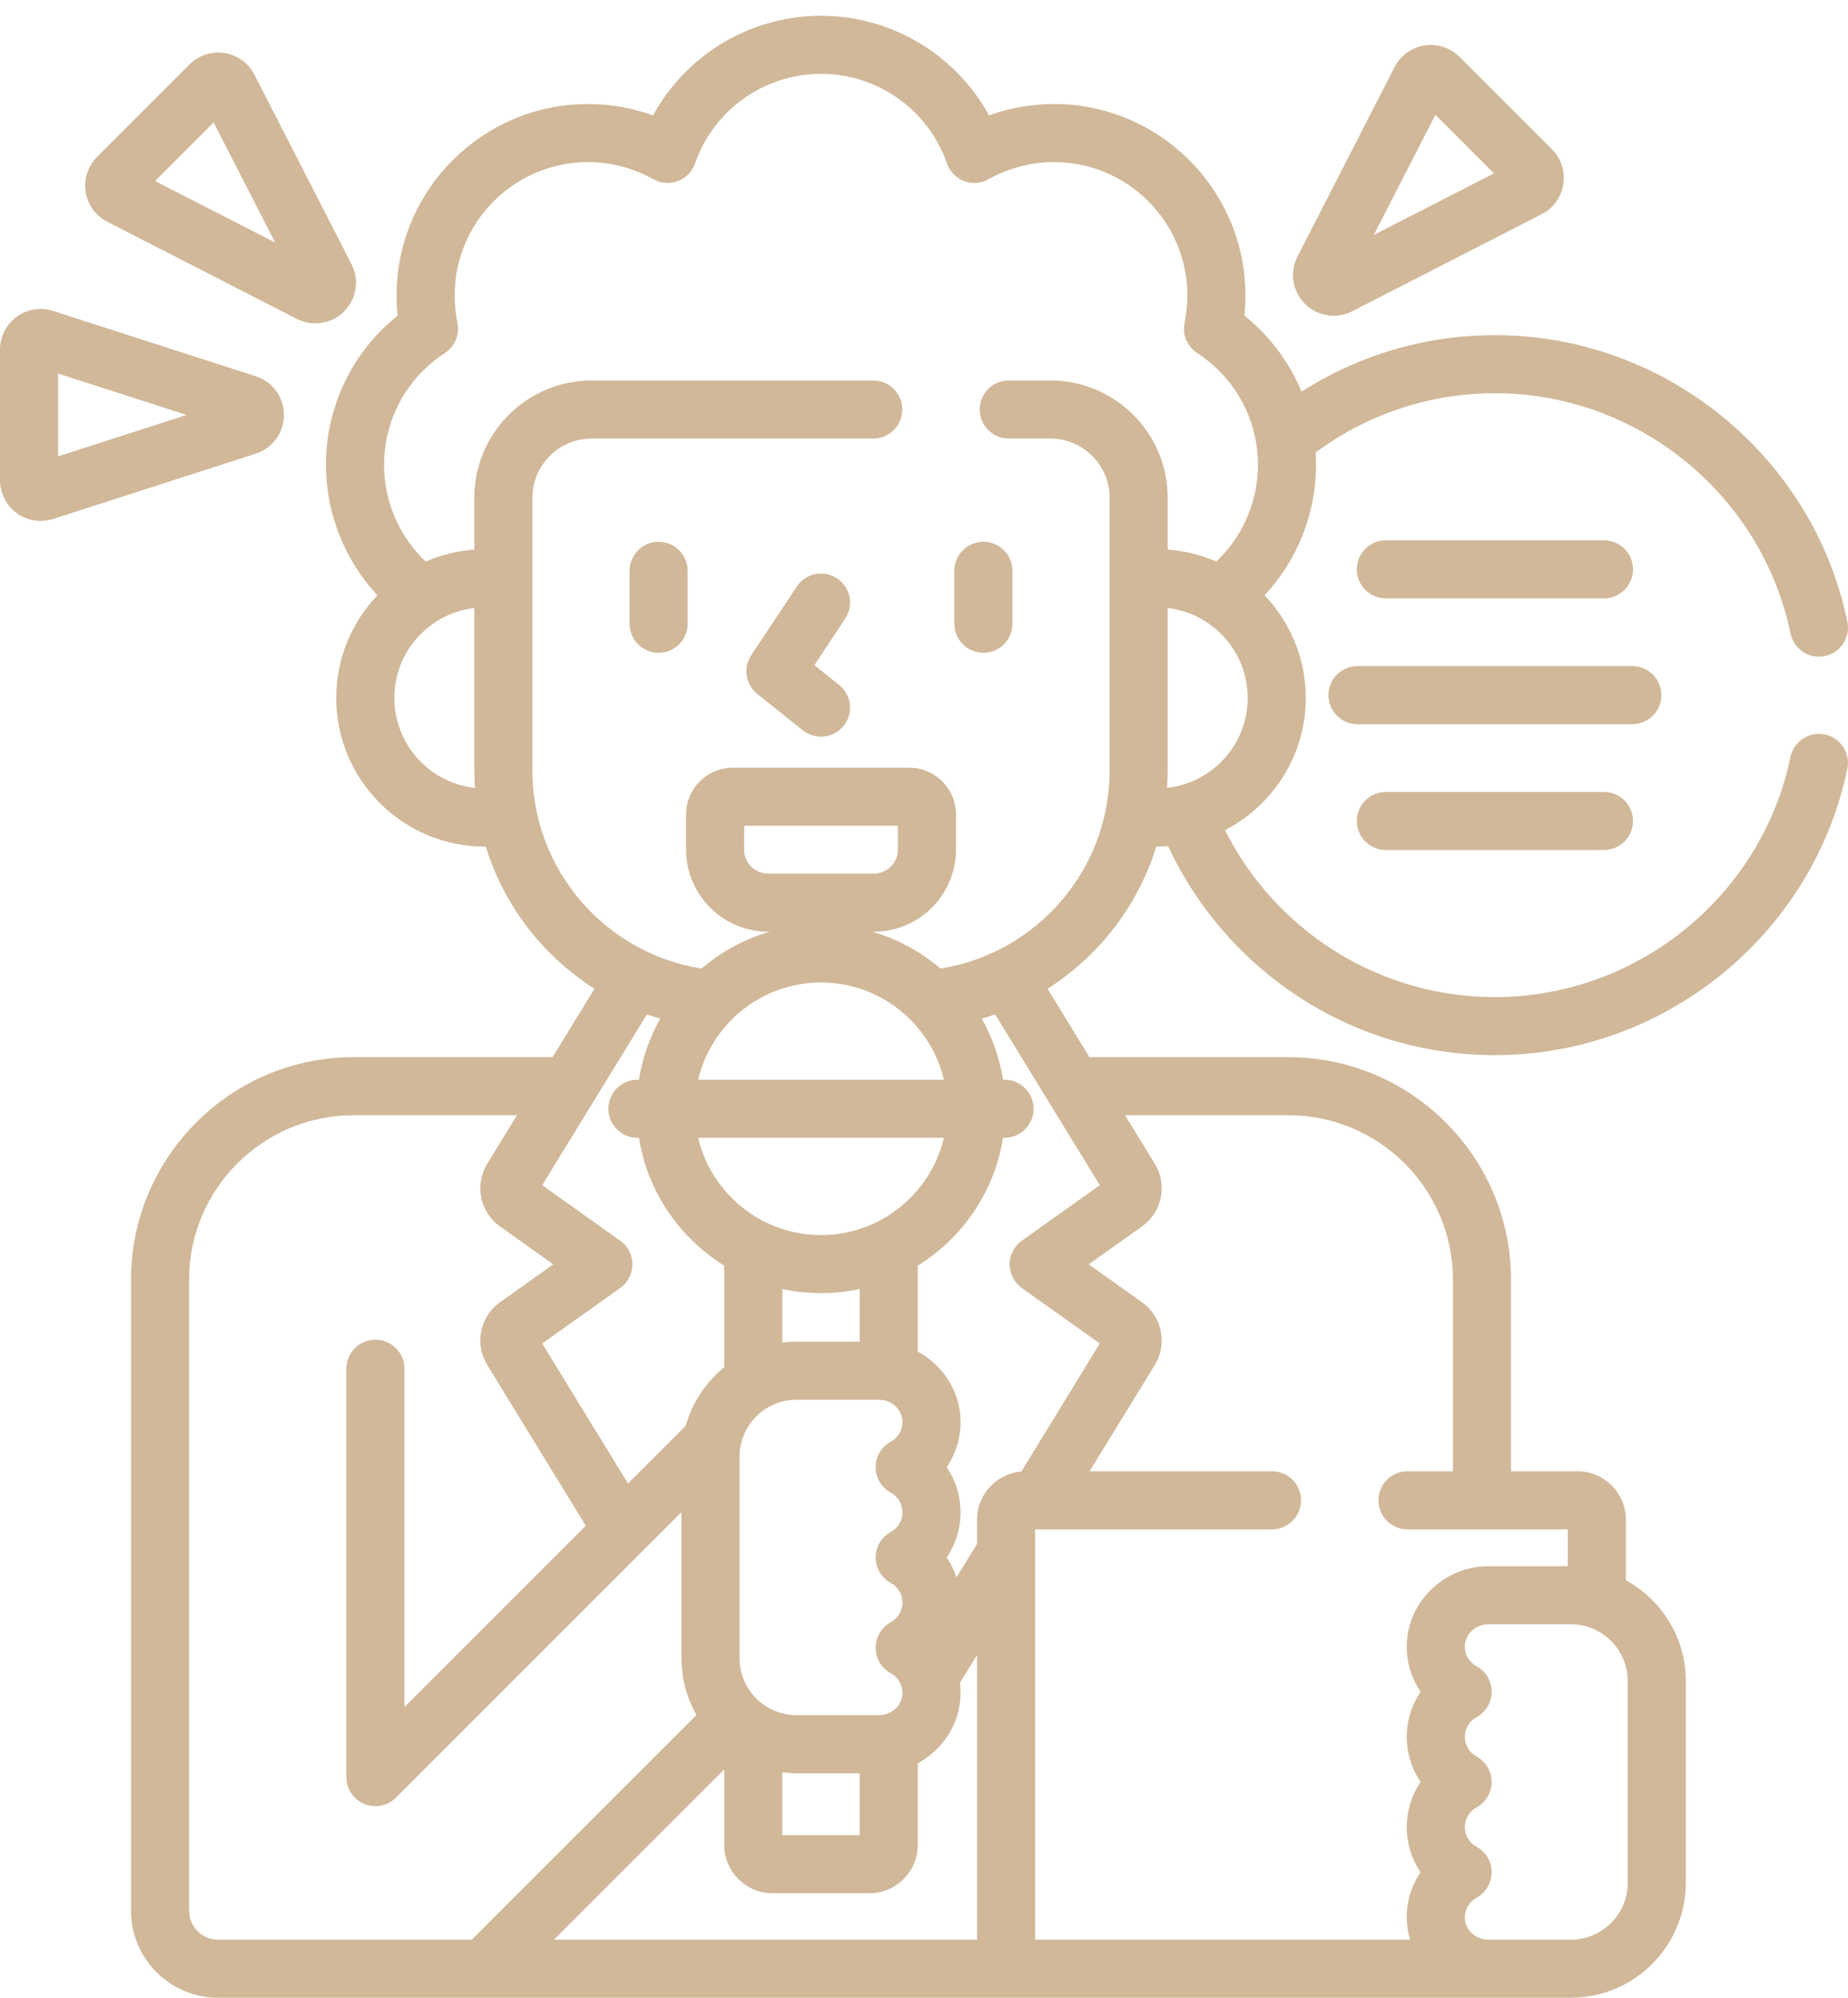
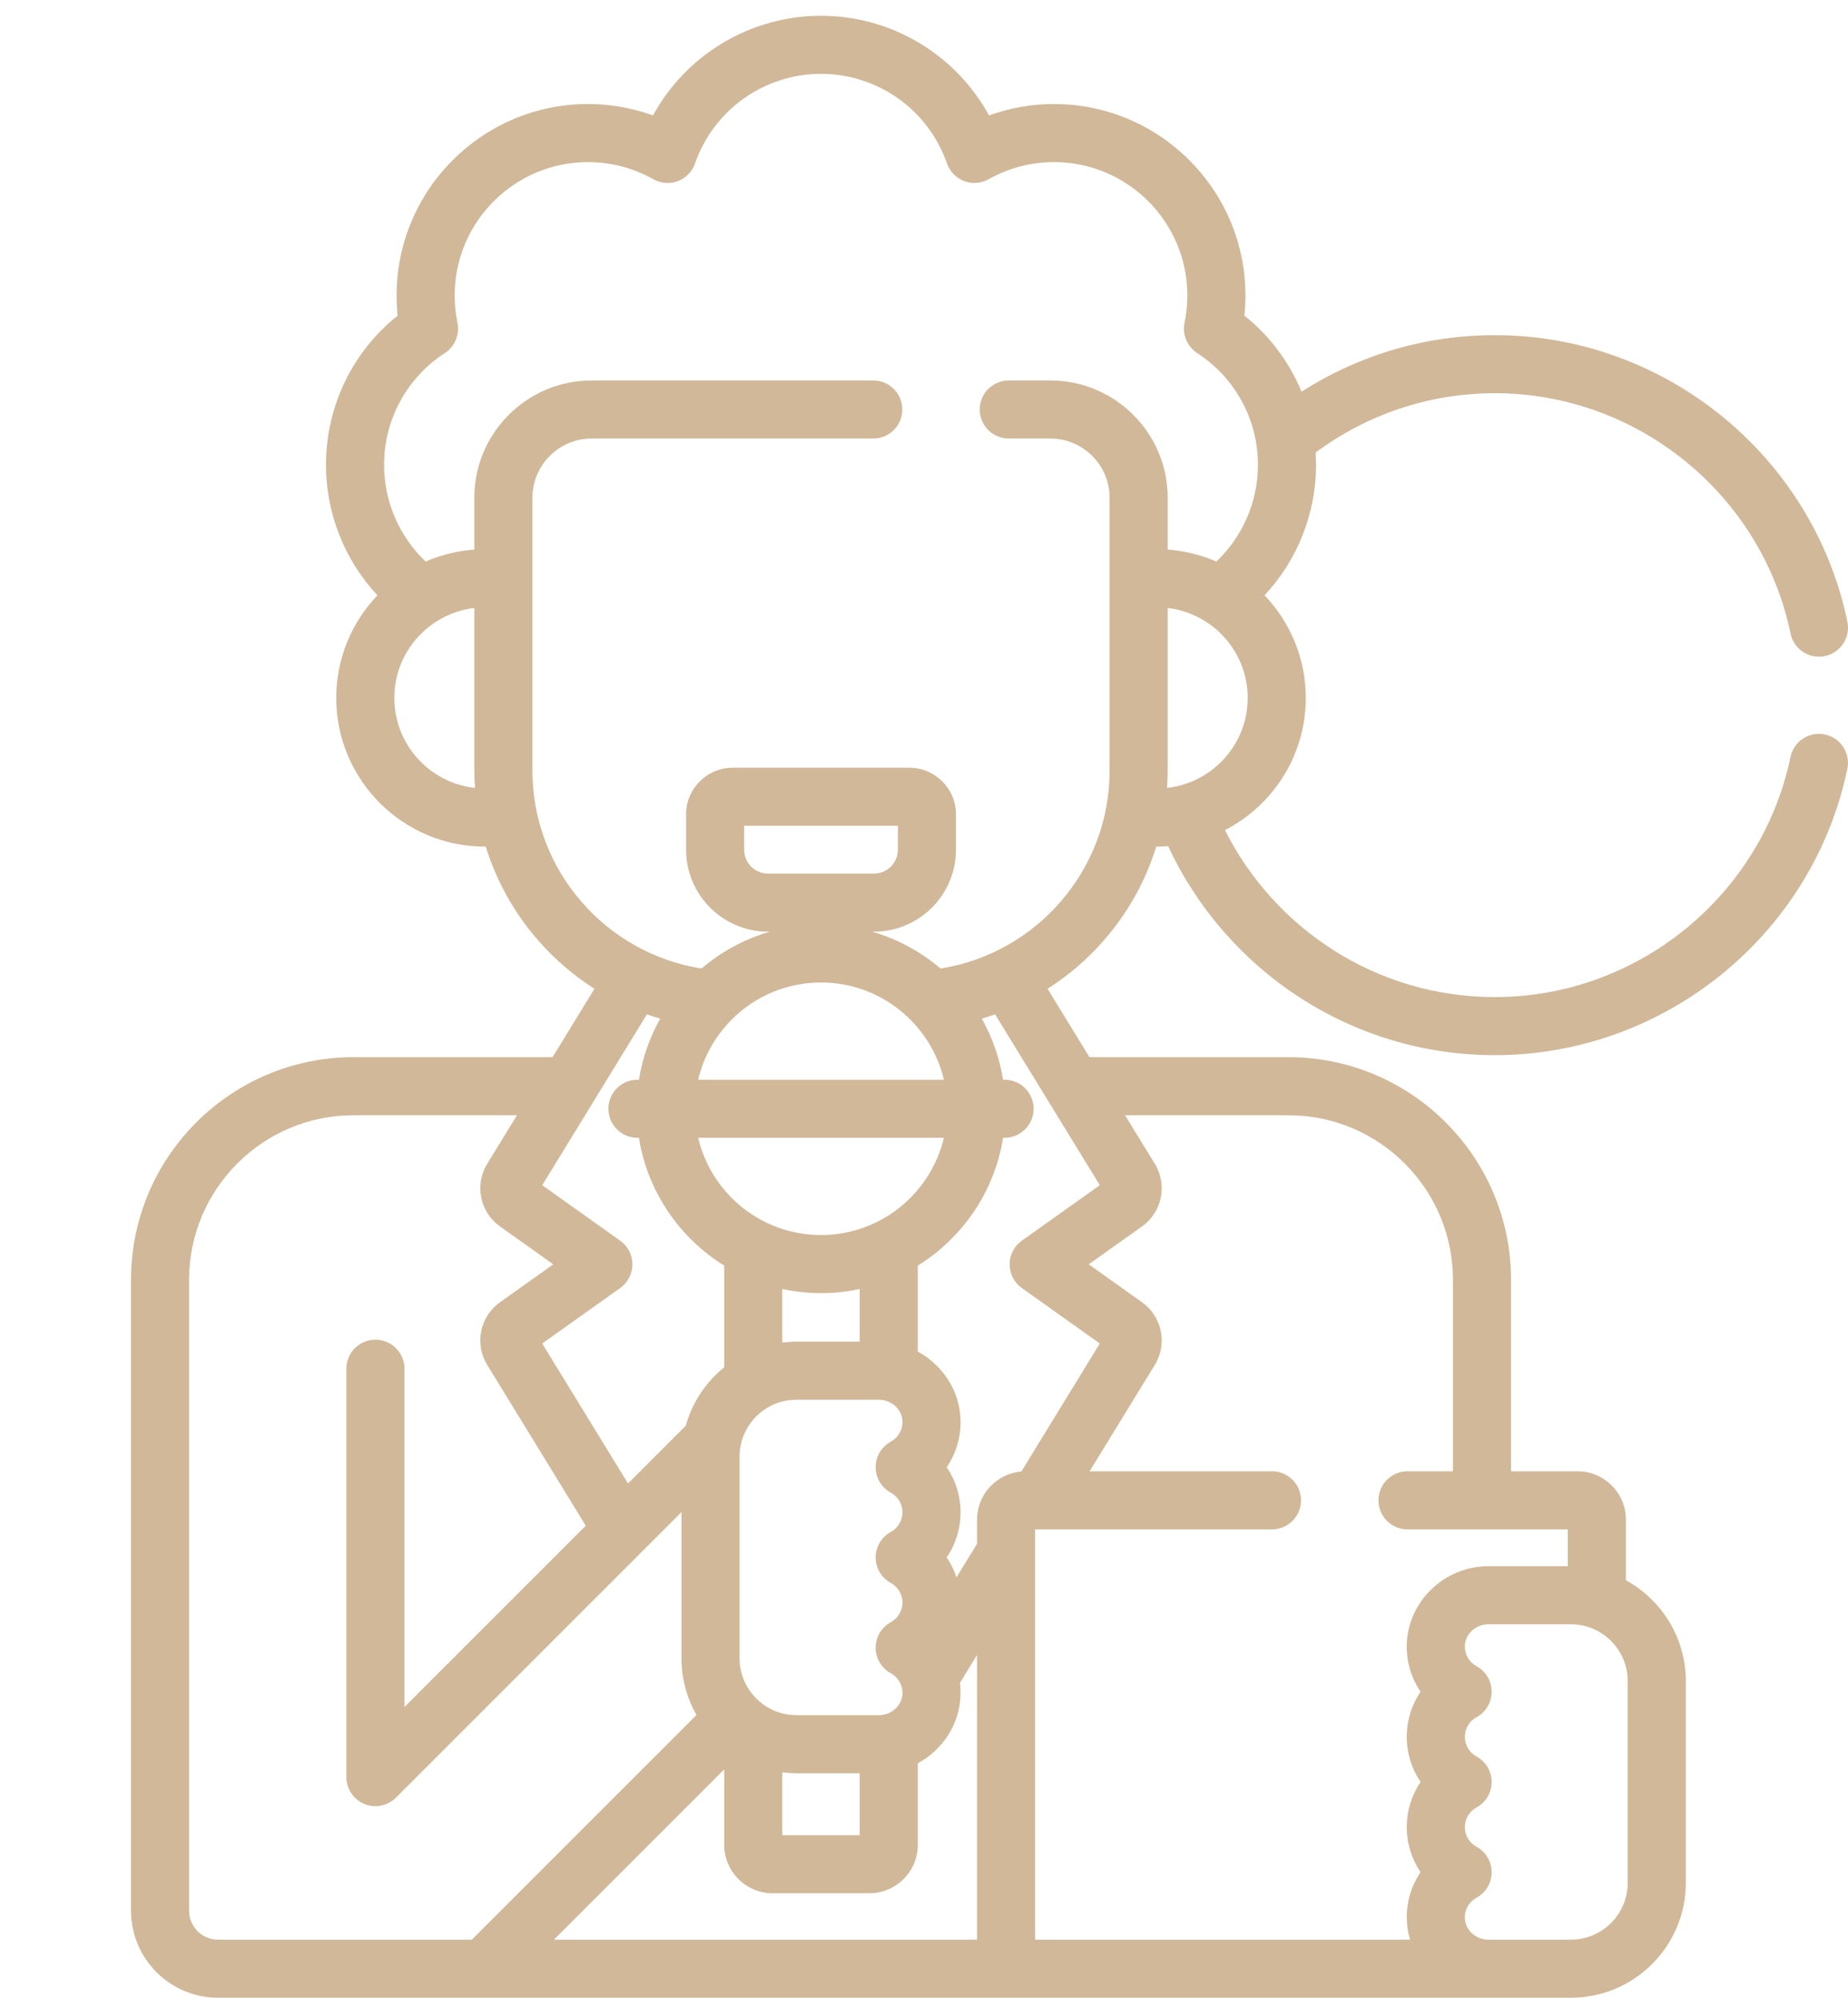
<svg xmlns="http://www.w3.org/2000/svg" width="74" height="80" viewBox="0 0 74 80" fill="none">
  <path d="M73.072 29.412C72.445 29.28 71.828 29.684 71.697 30.313C70.538 35.884 65.56 39.928 59.861 39.928C55.136 39.928 51.041 37.202 49.052 33.243C50.971 32.253 52.288 30.252 52.288 27.948C52.288 26.356 51.658 24.909 50.637 23.839C51.946 22.434 52.698 20.575 52.698 18.616C52.698 18.451 52.692 18.286 52.681 18.121C54.69 16.631 57.173 15.746 59.86 15.746C65.56 15.746 70.538 19.789 71.697 25.361C71.727 25.511 71.787 25.654 71.872 25.782C71.958 25.91 72.068 26.019 72.196 26.104C72.324 26.188 72.467 26.247 72.618 26.276C72.769 26.305 72.924 26.304 73.074 26.272C73.225 26.241 73.367 26.18 73.494 26.094C73.621 26.007 73.729 25.896 73.812 25.767C73.896 25.638 73.953 25.494 73.981 25.343C74.009 25.192 74.006 25.037 73.973 24.887C72.591 18.243 66.656 13.421 59.861 13.421C57.013 13.421 54.356 14.252 52.118 15.683C51.624 14.491 50.837 13.444 49.829 12.638C49.857 12.37 49.871 12.1 49.871 11.831C49.871 7.604 46.432 4.166 42.206 4.166C41.318 4.166 40.437 4.32 39.603 4.622C38.276 2.193 35.708 0.632 32.876 0.632C30.044 0.632 27.476 2.193 26.149 4.622C25.314 4.32 24.433 4.166 23.546 4.166C19.319 4.166 15.881 7.605 15.881 11.831C15.881 12.1 15.895 12.37 15.923 12.638C14.113 14.088 13.053 16.271 13.053 18.617C13.053 20.575 13.805 22.434 15.114 23.84C14.093 24.909 13.464 26.356 13.464 27.948C13.464 31.232 16.136 33.903 19.419 33.903H19.452C20.185 36.277 21.75 38.287 23.805 39.595L22.126 42.334H14.159C9.244 42.334 5.246 46.332 5.246 51.247V76.512C5.246 78.435 6.81 79.999 8.733 79.999H62.901C65.44 79.999 67.506 77.934 67.506 75.394V67.322C67.506 65.581 66.535 64.063 65.106 63.281V60.855C65.106 59.787 64.237 58.917 63.169 58.917H60.506V51.247C60.506 46.332 56.507 42.334 51.593 42.334H43.625L41.947 39.595C44.001 38.287 45.567 36.277 46.299 33.903H46.332C46.482 33.903 46.63 33.896 46.778 33.885C49.069 38.821 54.07 42.253 59.861 42.253C66.656 42.253 72.591 37.431 73.974 30.786C74.037 30.484 73.977 30.17 73.808 29.912C73.639 29.654 73.374 29.474 73.072 29.412ZM46.732 31.552C46.748 31.321 46.757 31.089 46.757 30.857V24.347C48.559 24.559 49.962 26.091 49.962 27.948C49.962 29.814 48.545 31.352 46.732 31.552ZM15.79 27.948C15.79 26.091 17.193 24.559 18.994 24.347V30.857C18.995 31.089 19.004 31.321 19.02 31.552C17.206 31.352 15.79 29.814 15.79 27.948ZM25.904 40.619C26.08 40.681 26.258 40.738 26.438 40.791C26.011 41.549 25.722 42.378 25.586 43.237H25.525C24.883 43.237 24.362 43.758 24.362 44.4C24.362 45.042 24.883 45.563 25.525 45.563H25.586C25.929 47.722 27.211 49.572 29 50.68V54.752C28.256 55.354 27.717 56.172 27.458 57.094L25.147 59.406L21.712 53.8L24.834 51.578C24.985 51.47 25.109 51.328 25.194 51.163C25.279 50.998 25.323 50.816 25.323 50.63C25.323 50.445 25.279 50.262 25.194 50.097C25.109 49.932 24.985 49.79 24.834 49.683L21.712 47.461L25.904 40.619ZM37.797 45.563C37.27 47.792 35.264 49.457 32.876 49.457C30.487 49.457 28.482 47.792 27.955 45.563H37.797ZM27.955 43.237C28.482 41.008 30.487 39.343 32.876 39.343C35.264 39.343 37.27 41.008 37.797 43.237H27.955ZM35.67 63.388C35.959 63.545 36.138 63.847 36.138 64.174C36.138 64.502 35.959 64.804 35.67 64.961C35.487 65.061 35.333 65.209 35.227 65.388C35.12 65.568 35.064 65.773 35.064 65.982C35.064 66.191 35.12 66.396 35.227 66.576C35.334 66.755 35.487 66.903 35.67 67.003C35.816 67.082 35.937 67.2 36.02 67.344C36.102 67.488 36.143 67.652 36.138 67.817C36.124 68.295 35.699 68.683 35.191 68.683H31.893C30.637 68.683 29.614 67.66 29.614 66.403V58.331C29.614 57.074 30.637 56.051 31.893 56.051H35.191C35.699 56.051 36.124 56.439 36.138 56.916C36.143 57.082 36.102 57.246 36.02 57.39C35.937 57.534 35.816 57.652 35.67 57.731C35.487 57.831 35.334 57.979 35.227 58.158C35.12 58.338 35.064 58.543 35.064 58.752C35.064 58.961 35.12 59.166 35.227 59.346C35.334 59.525 35.487 59.673 35.67 59.773C35.812 59.85 35.93 59.964 36.012 60.102C36.095 60.24 36.138 60.398 36.138 60.559C36.138 60.72 36.095 60.878 36.012 61.017C35.93 61.155 35.812 61.269 35.67 61.346C35.487 61.446 35.334 61.593 35.227 61.773C35.12 61.953 35.064 62.158 35.064 62.367C35.064 62.576 35.12 62.781 35.227 62.961C35.334 63.141 35.487 63.288 35.67 63.388ZM34.426 71.009V73.489H31.326V70.972C31.514 70.996 31.704 71.008 31.893 71.009H34.426ZM31.326 53.762V51.617C31.826 51.725 32.344 51.783 32.876 51.783C33.408 51.783 33.926 51.725 34.426 51.617V53.726H31.893C31.701 53.726 31.512 53.739 31.326 53.762ZM8.733 77.674C8.092 77.674 7.571 77.153 7.571 76.512V51.247C7.571 47.614 10.526 44.659 14.159 44.659H20.701L19.507 46.609C18.995 47.443 19.22 48.541 20.017 49.108L22.155 50.63L20.017 52.152C19.219 52.719 18.995 53.818 19.507 54.652L23.456 61.096L16.196 68.357V54.81C16.196 54.167 15.675 53.647 15.033 53.647C14.391 53.647 13.87 54.167 13.87 54.81V71.164C13.87 71.394 13.938 71.618 14.066 71.81C14.194 72.001 14.376 72.15 14.588 72.238C14.8 72.326 15.034 72.349 15.26 72.304C15.486 72.259 15.693 72.148 15.855 71.986L27.288 60.553V66.404C27.288 67.23 27.508 68.005 27.89 68.676L18.892 77.674H8.733ZM39.124 77.674H22.18L29 70.854V73.876C29 74.945 29.87 75.814 30.938 75.814H34.813C35.882 75.814 36.751 74.945 36.751 73.876V70.61C37.738 70.076 38.427 69.056 38.462 67.887C38.467 67.721 38.459 67.555 38.439 67.39L39.124 66.272V77.674ZM65.18 67.322V75.394C65.18 76.651 64.158 77.674 62.901 77.674H59.603C59.095 77.674 58.67 77.286 58.656 76.808C58.651 76.643 58.692 76.479 58.774 76.335C58.857 76.191 58.978 76.073 59.124 75.994C59.307 75.894 59.461 75.746 59.567 75.567C59.674 75.387 59.73 75.182 59.73 74.973C59.73 74.764 59.674 74.559 59.568 74.379C59.461 74.2 59.308 74.052 59.124 73.952C58.835 73.795 58.656 73.493 58.656 73.165C58.656 72.838 58.835 72.536 59.124 72.379C59.307 72.279 59.461 72.132 59.567 71.952C59.674 71.772 59.73 71.567 59.73 71.358C59.73 71.149 59.674 70.944 59.567 70.764C59.461 70.585 59.307 70.437 59.124 70.337C58.983 70.26 58.864 70.147 58.782 70.008C58.7 69.87 58.656 69.712 58.656 69.551C58.656 69.39 58.7 69.232 58.782 69.093C58.864 68.955 58.983 68.841 59.124 68.764C59.307 68.665 59.461 68.517 59.568 68.337C59.674 68.158 59.731 67.953 59.731 67.743C59.731 67.534 59.674 67.329 59.568 67.15C59.461 66.97 59.307 66.822 59.124 66.722C58.978 66.644 58.857 66.525 58.774 66.382C58.692 66.238 58.651 66.074 58.656 65.908C58.671 65.43 59.095 65.042 59.603 65.042H62.901C64.158 65.042 65.18 66.065 65.18 67.322ZM51.593 44.659C55.225 44.659 58.181 47.614 58.181 51.247V58.917H56.36C55.718 58.917 55.198 59.438 55.198 60.08C55.198 60.722 55.718 61.243 56.36 61.243H62.781V62.717H59.603C57.851 62.717 56.384 64.117 56.332 65.838C56.31 66.516 56.503 67.184 56.884 67.745C56.523 68.278 56.33 68.907 56.331 69.551C56.331 70.207 56.53 70.834 56.886 71.358C56.524 71.891 56.33 72.521 56.331 73.165C56.331 73.821 56.529 74.447 56.884 74.971C56.503 75.532 56.31 76.2 56.332 76.878C56.34 77.154 56.388 77.42 56.465 77.674H41.449V61.243H50.935C51.577 61.243 52.097 60.722 52.097 60.08C52.097 59.438 51.577 58.917 50.935 58.917H43.631L46.245 54.652C46.756 53.817 46.532 52.719 45.735 52.152L43.596 50.63L45.735 49.108C46.532 48.541 46.756 47.443 46.245 46.608L45.05 44.659H51.593ZM44.04 47.461L40.917 49.683C40.766 49.79 40.643 49.932 40.558 50.097C40.473 50.262 40.428 50.445 40.428 50.63C40.428 50.816 40.473 50.998 40.558 51.163C40.643 51.328 40.766 51.47 40.917 51.578L44.04 53.8L40.899 58.926C39.906 59.009 39.124 59.842 39.124 60.855V61.822L38.3 63.166C38.207 62.883 38.075 62.614 37.908 62.367C38.27 61.834 38.464 61.204 38.463 60.56C38.463 59.904 38.264 59.278 37.91 58.754C38.29 58.193 38.484 57.525 38.462 56.847C38.427 55.678 37.738 54.659 36.751 54.124V50.68C38.54 49.572 39.823 47.722 40.166 45.562H40.227C40.869 45.562 41.389 45.042 41.389 44.4C41.389 43.758 40.869 43.237 40.227 43.237H40.166C40.029 42.378 39.74 41.549 39.313 40.791C39.493 40.738 39.671 40.681 39.847 40.619L44.04 47.461ZM42.061 15.236H40.394C39.752 15.236 39.231 15.757 39.231 16.399C39.231 17.041 39.752 17.561 40.394 17.561H42.061C43.368 17.561 44.432 18.625 44.432 19.933V30.857C44.432 34.856 41.493 38.18 37.661 38.784C36.864 38.103 35.931 37.6 34.924 37.308H34.997C36.807 37.308 38.28 35.835 38.28 34.025V32.611C38.28 31.581 37.441 30.742 36.41 30.742H29.342C28.311 30.742 27.473 31.581 27.473 32.611V34.025C27.473 35.835 28.945 37.308 30.756 37.308H30.828C29.821 37.6 28.888 38.103 28.091 38.784C24.259 38.18 21.32 34.855 21.32 30.857V19.932C21.32 18.625 22.384 17.561 23.691 17.561H34.968C35.611 17.561 36.131 17.041 36.131 16.398C36.131 15.756 35.611 15.236 34.968 15.236H23.691C21.101 15.236 18.994 17.343 18.994 19.932V22.009C18.322 22.057 17.663 22.218 17.045 22.488C15.991 21.487 15.379 20.091 15.379 18.616C15.379 16.803 16.289 15.128 17.814 14.137C18.01 14.009 18.163 13.825 18.253 13.609C18.343 13.393 18.366 13.155 18.318 12.926C18.244 12.566 18.206 12.199 18.206 11.831C18.206 8.887 20.602 6.491 23.546 6.491C24.462 6.491 25.363 6.727 26.162 7.177C26.311 7.26 26.475 7.31 26.645 7.323C26.815 7.336 26.985 7.312 27.145 7.251C27.304 7.191 27.448 7.097 27.567 6.975C27.685 6.853 27.776 6.706 27.831 6.545C28.577 4.399 30.604 2.957 32.876 2.957C35.148 2.957 37.175 4.399 37.92 6.545C37.976 6.706 38.067 6.852 38.185 6.975C38.304 7.097 38.448 7.191 38.607 7.251C38.767 7.311 38.937 7.336 39.107 7.323C39.276 7.31 39.441 7.26 39.59 7.176C40.388 6.727 41.289 6.491 42.206 6.491C45.15 6.491 47.546 8.887 47.546 11.831C47.546 12.198 47.508 12.566 47.434 12.925C47.386 13.155 47.408 13.393 47.498 13.609C47.589 13.825 47.742 14.009 47.938 14.137C49.463 15.128 50.373 16.803 50.373 18.616C50.373 20.091 49.761 21.486 48.706 22.488C48.089 22.218 47.43 22.057 46.758 22.009V19.932C46.757 17.343 44.651 15.236 42.061 15.236ZM30.755 34.983C30.502 34.983 30.258 34.882 30.078 34.702C29.899 34.522 29.798 34.279 29.798 34.025V33.067H35.954V34.025C35.954 34.279 35.853 34.523 35.673 34.702C35.494 34.882 35.25 34.983 34.996 34.983H30.755Z" fill="#D0B899" />
-   <path d="M55.493 23.962H64.228C64.87 23.962 65.391 23.441 65.391 22.799C65.391 22.157 64.87 21.636 64.228 21.636H55.493C54.851 21.636 54.331 22.157 54.331 22.799C54.331 23.441 54.851 23.962 55.493 23.962ZM66.526 27.837C66.526 27.529 66.404 27.233 66.186 27.015C65.968 26.797 65.672 26.674 65.364 26.674H54.358C53.715 26.674 53.195 27.195 53.195 27.837C53.195 28.479 53.715 29 54.358 29H65.364C65.672 29 65.968 28.877 66.186 28.659C66.404 28.441 66.526 28.145 66.526 27.837ZM64.228 31.712H55.493C54.851 31.712 54.331 32.233 54.331 32.875C54.331 33.517 54.851 34.038 55.493 34.038H64.228C64.536 34.038 64.832 33.915 65.05 33.697C65.268 33.479 65.391 33.183 65.391 32.875C65.391 32.566 65.268 32.271 65.05 32.053C64.832 31.835 64.536 31.712 64.228 31.712ZM33.518 23.161C33.391 23.076 33.249 23.018 33.099 22.988C32.949 22.959 32.795 22.96 32.645 22.99C32.495 23.02 32.353 23.08 32.227 23.165C32.1 23.25 31.991 23.36 31.907 23.487L30.083 26.238C29.922 26.48 29.858 26.773 29.903 27.061C29.948 27.348 30.099 27.607 30.326 27.789L32.15 29.245C32.356 29.41 32.612 29.499 32.875 29.499C33.116 29.499 33.351 29.424 33.548 29.285C33.745 29.145 33.893 28.948 33.973 28.721C34.053 28.493 34.06 28.247 33.993 28.015C33.926 27.783 33.789 27.578 33.601 27.428L32.609 26.636L33.845 24.772C33.929 24.645 33.987 24.502 34.017 24.352C34.046 24.203 34.046 24.049 34.015 23.899C33.985 23.749 33.925 23.607 33.84 23.48C33.755 23.354 33.646 23.245 33.518 23.161ZM26.373 21.695C26.065 21.695 25.769 21.817 25.551 22.035C25.333 22.253 25.211 22.549 25.211 22.857V24.978C25.211 25.62 25.731 26.14 26.373 26.14C27.015 26.14 27.536 25.62 27.536 24.978V22.857C27.536 22.549 27.413 22.253 27.195 22.035C26.977 21.817 26.681 21.695 26.373 21.695ZM38.216 22.857V24.978C38.216 25.62 38.736 26.14 39.379 26.14C40.021 26.14 40.541 25.62 40.541 24.978V22.857C40.541 22.215 40.021 21.695 39.379 21.695C38.736 21.695 38.216 22.215 38.216 22.857ZM53.404 12.644C53.656 12.644 53.91 12.585 54.147 12.464L61.735 8.576C62.197 8.34 62.52 7.893 62.601 7.381C62.682 6.868 62.511 6.344 62.144 5.977L58.444 2.276C58.262 2.095 58.04 1.959 57.796 1.88C57.553 1.801 57.293 1.78 57.04 1.819C56.787 1.859 56.546 1.959 56.339 2.109C56.131 2.26 55.961 2.457 55.844 2.685L51.956 10.273C51.798 10.58 51.742 10.928 51.796 11.269C51.849 11.609 52.01 11.923 52.254 12.166C52.405 12.318 52.584 12.438 52.781 12.52C52.978 12.602 53.19 12.644 53.404 12.644ZM57.477 4.598L59.823 6.944L55.012 9.408L57.477 4.598ZM4.296 8.881L11.884 12.769C12.191 12.927 12.539 12.983 12.88 12.929C13.22 12.876 13.534 12.716 13.777 12.472C14.021 12.228 14.182 11.914 14.235 11.574C14.289 11.233 14.233 10.885 14.075 10.579L10.187 2.99C10.07 2.762 9.901 2.565 9.693 2.414C9.485 2.264 9.245 2.164 8.992 2.124C8.738 2.085 8.479 2.106 8.235 2.185C7.991 2.264 7.769 2.4 7.588 2.581L3.887 6.282C3.706 6.463 3.57 6.685 3.491 6.929C3.412 7.173 3.391 7.432 3.43 7.686C3.47 7.939 3.57 8.179 3.72 8.387C3.871 8.595 4.068 8.764 4.296 8.881ZM8.555 4.903L11.019 9.713L6.209 7.249L8.555 4.903ZM11.37 16.616C11.37 15.908 10.917 15.285 10.242 15.067L2.127 12.451C1.634 12.292 1.089 12.379 0.67 12.684C0.25 12.989 0 13.481 0 14V19.233C0 19.49 0.061 19.742 0.178 19.971C0.294 20.2 0.462 20.398 0.67 20.549C0.877 20.7 1.117 20.799 1.37 20.84C1.624 20.88 1.883 20.861 2.127 20.782L10.242 18.166C10.57 18.061 10.856 17.854 11.059 17.575C11.262 17.297 11.371 16.961 11.37 16.616ZM2.325 18.275V14.958L7.47 16.617L2.325 18.275Z" fill="#D0B899" />
</svg>